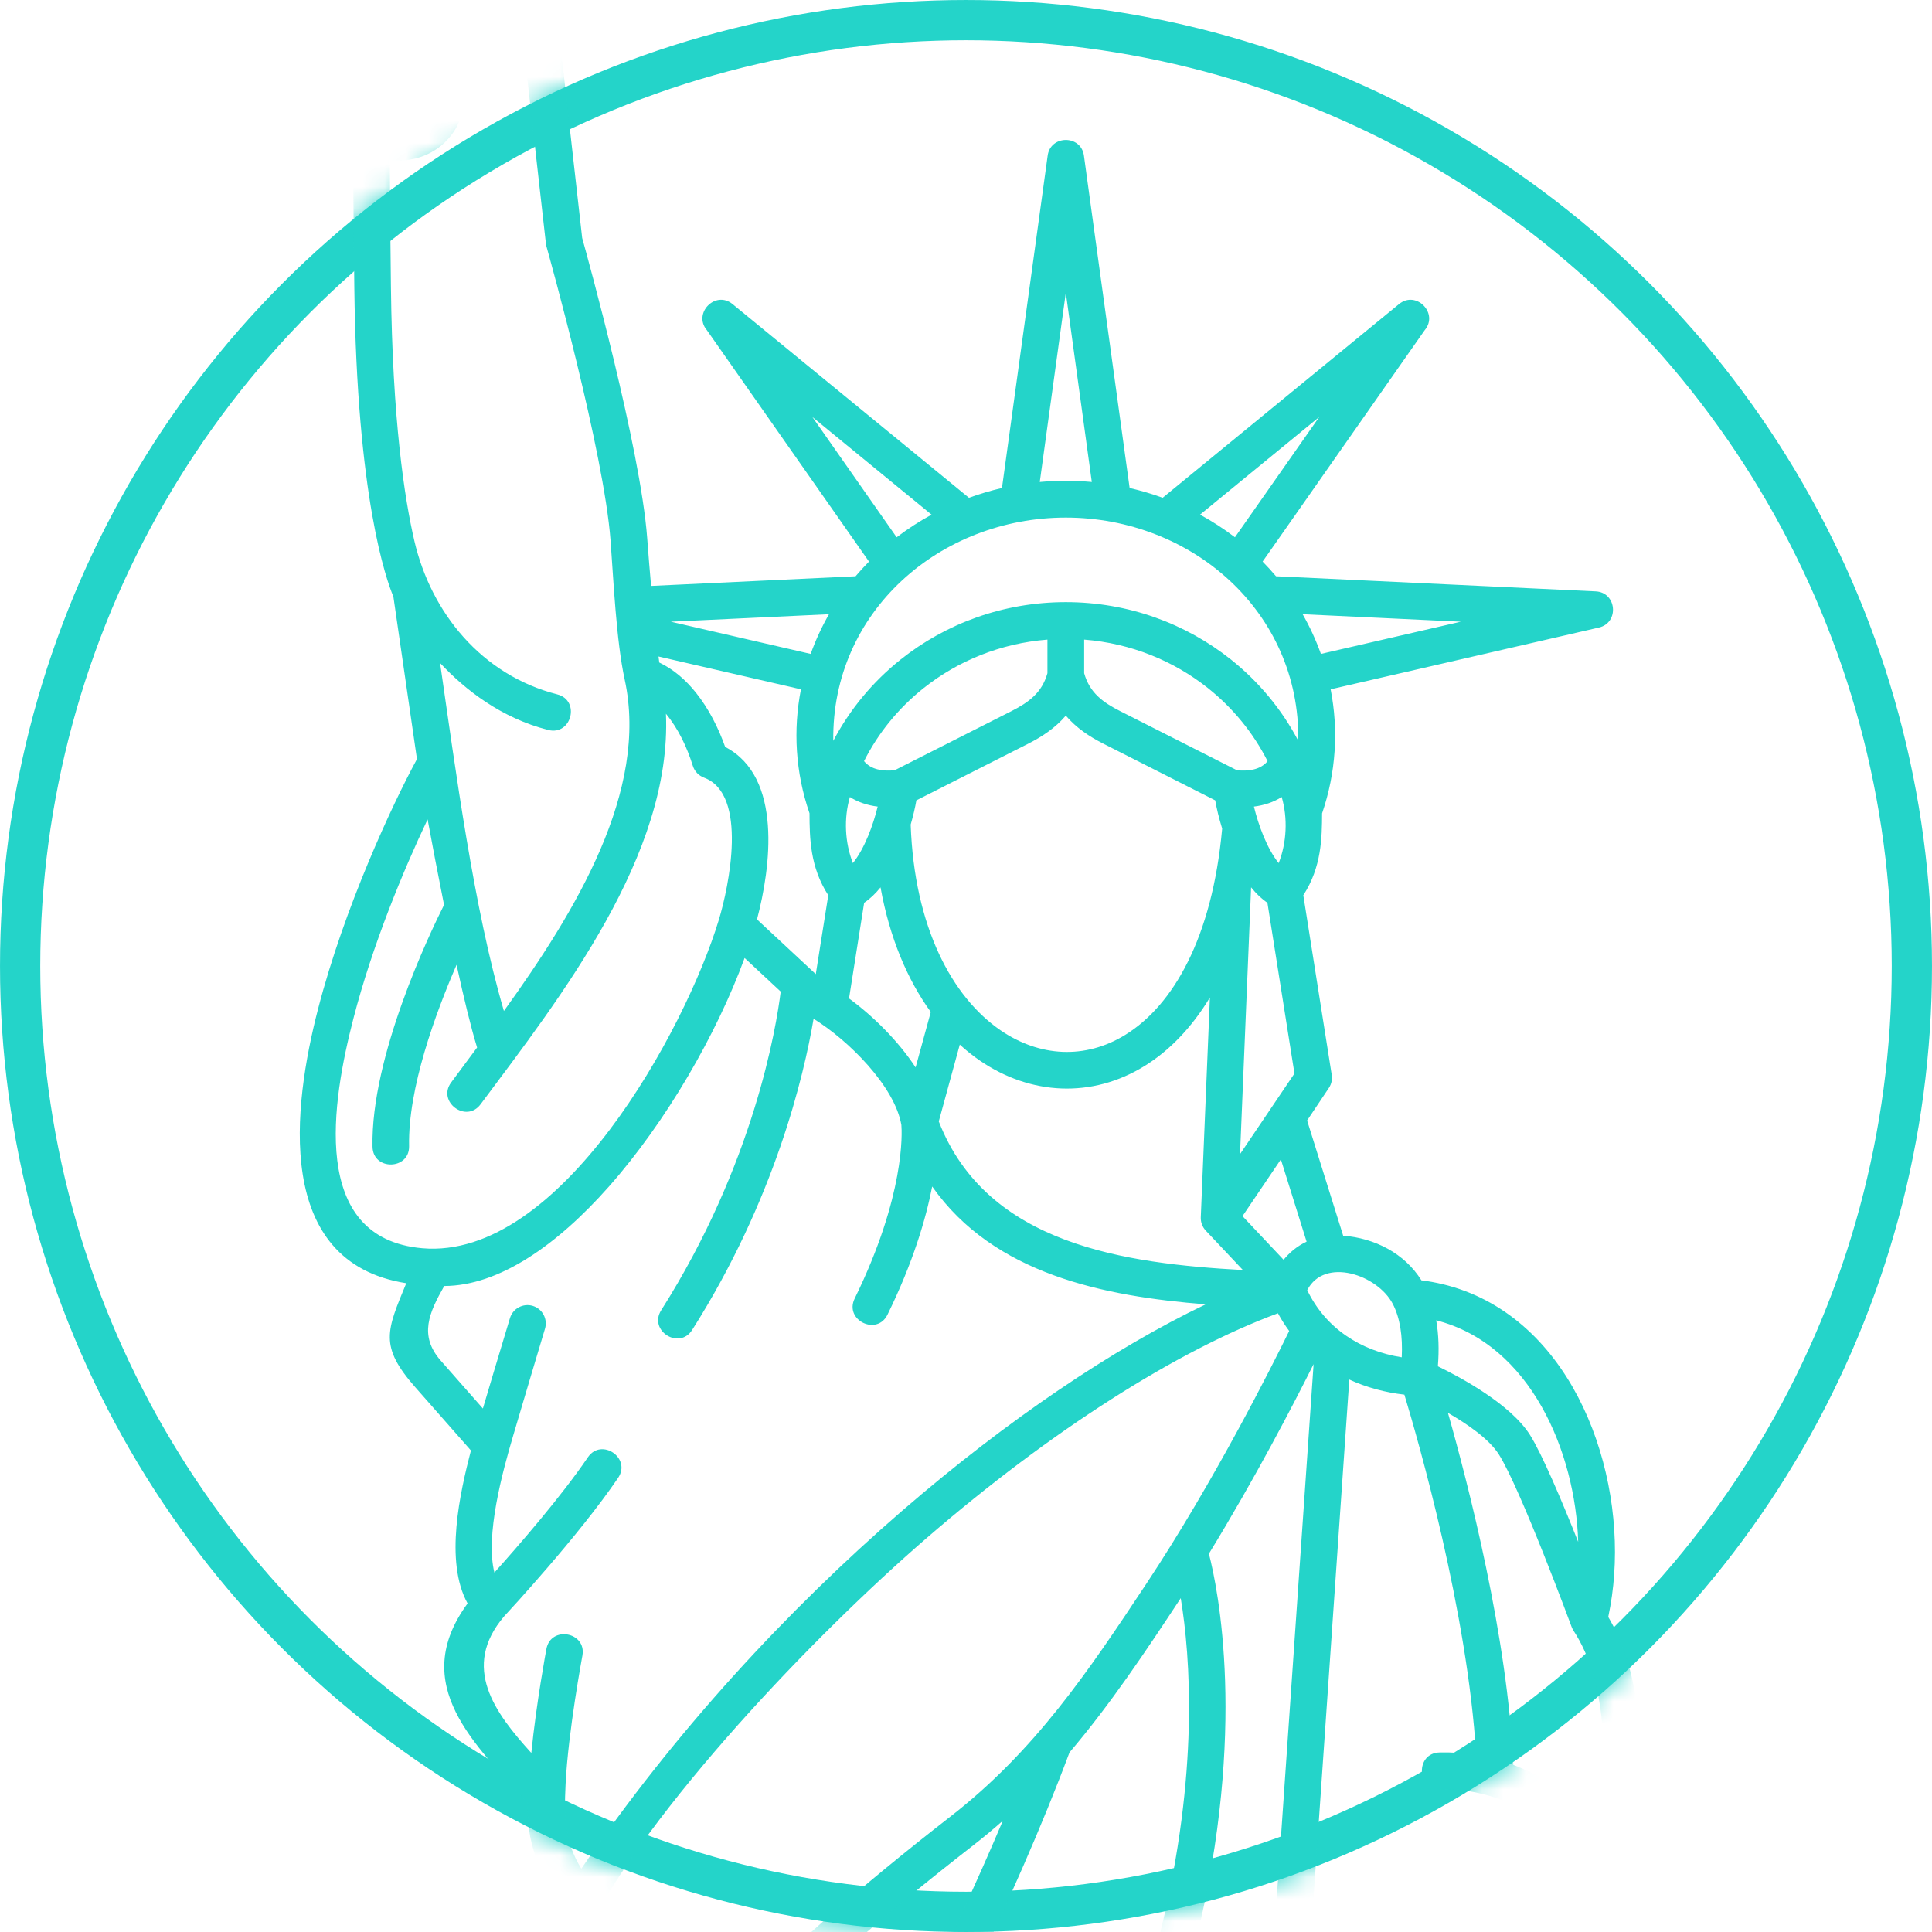
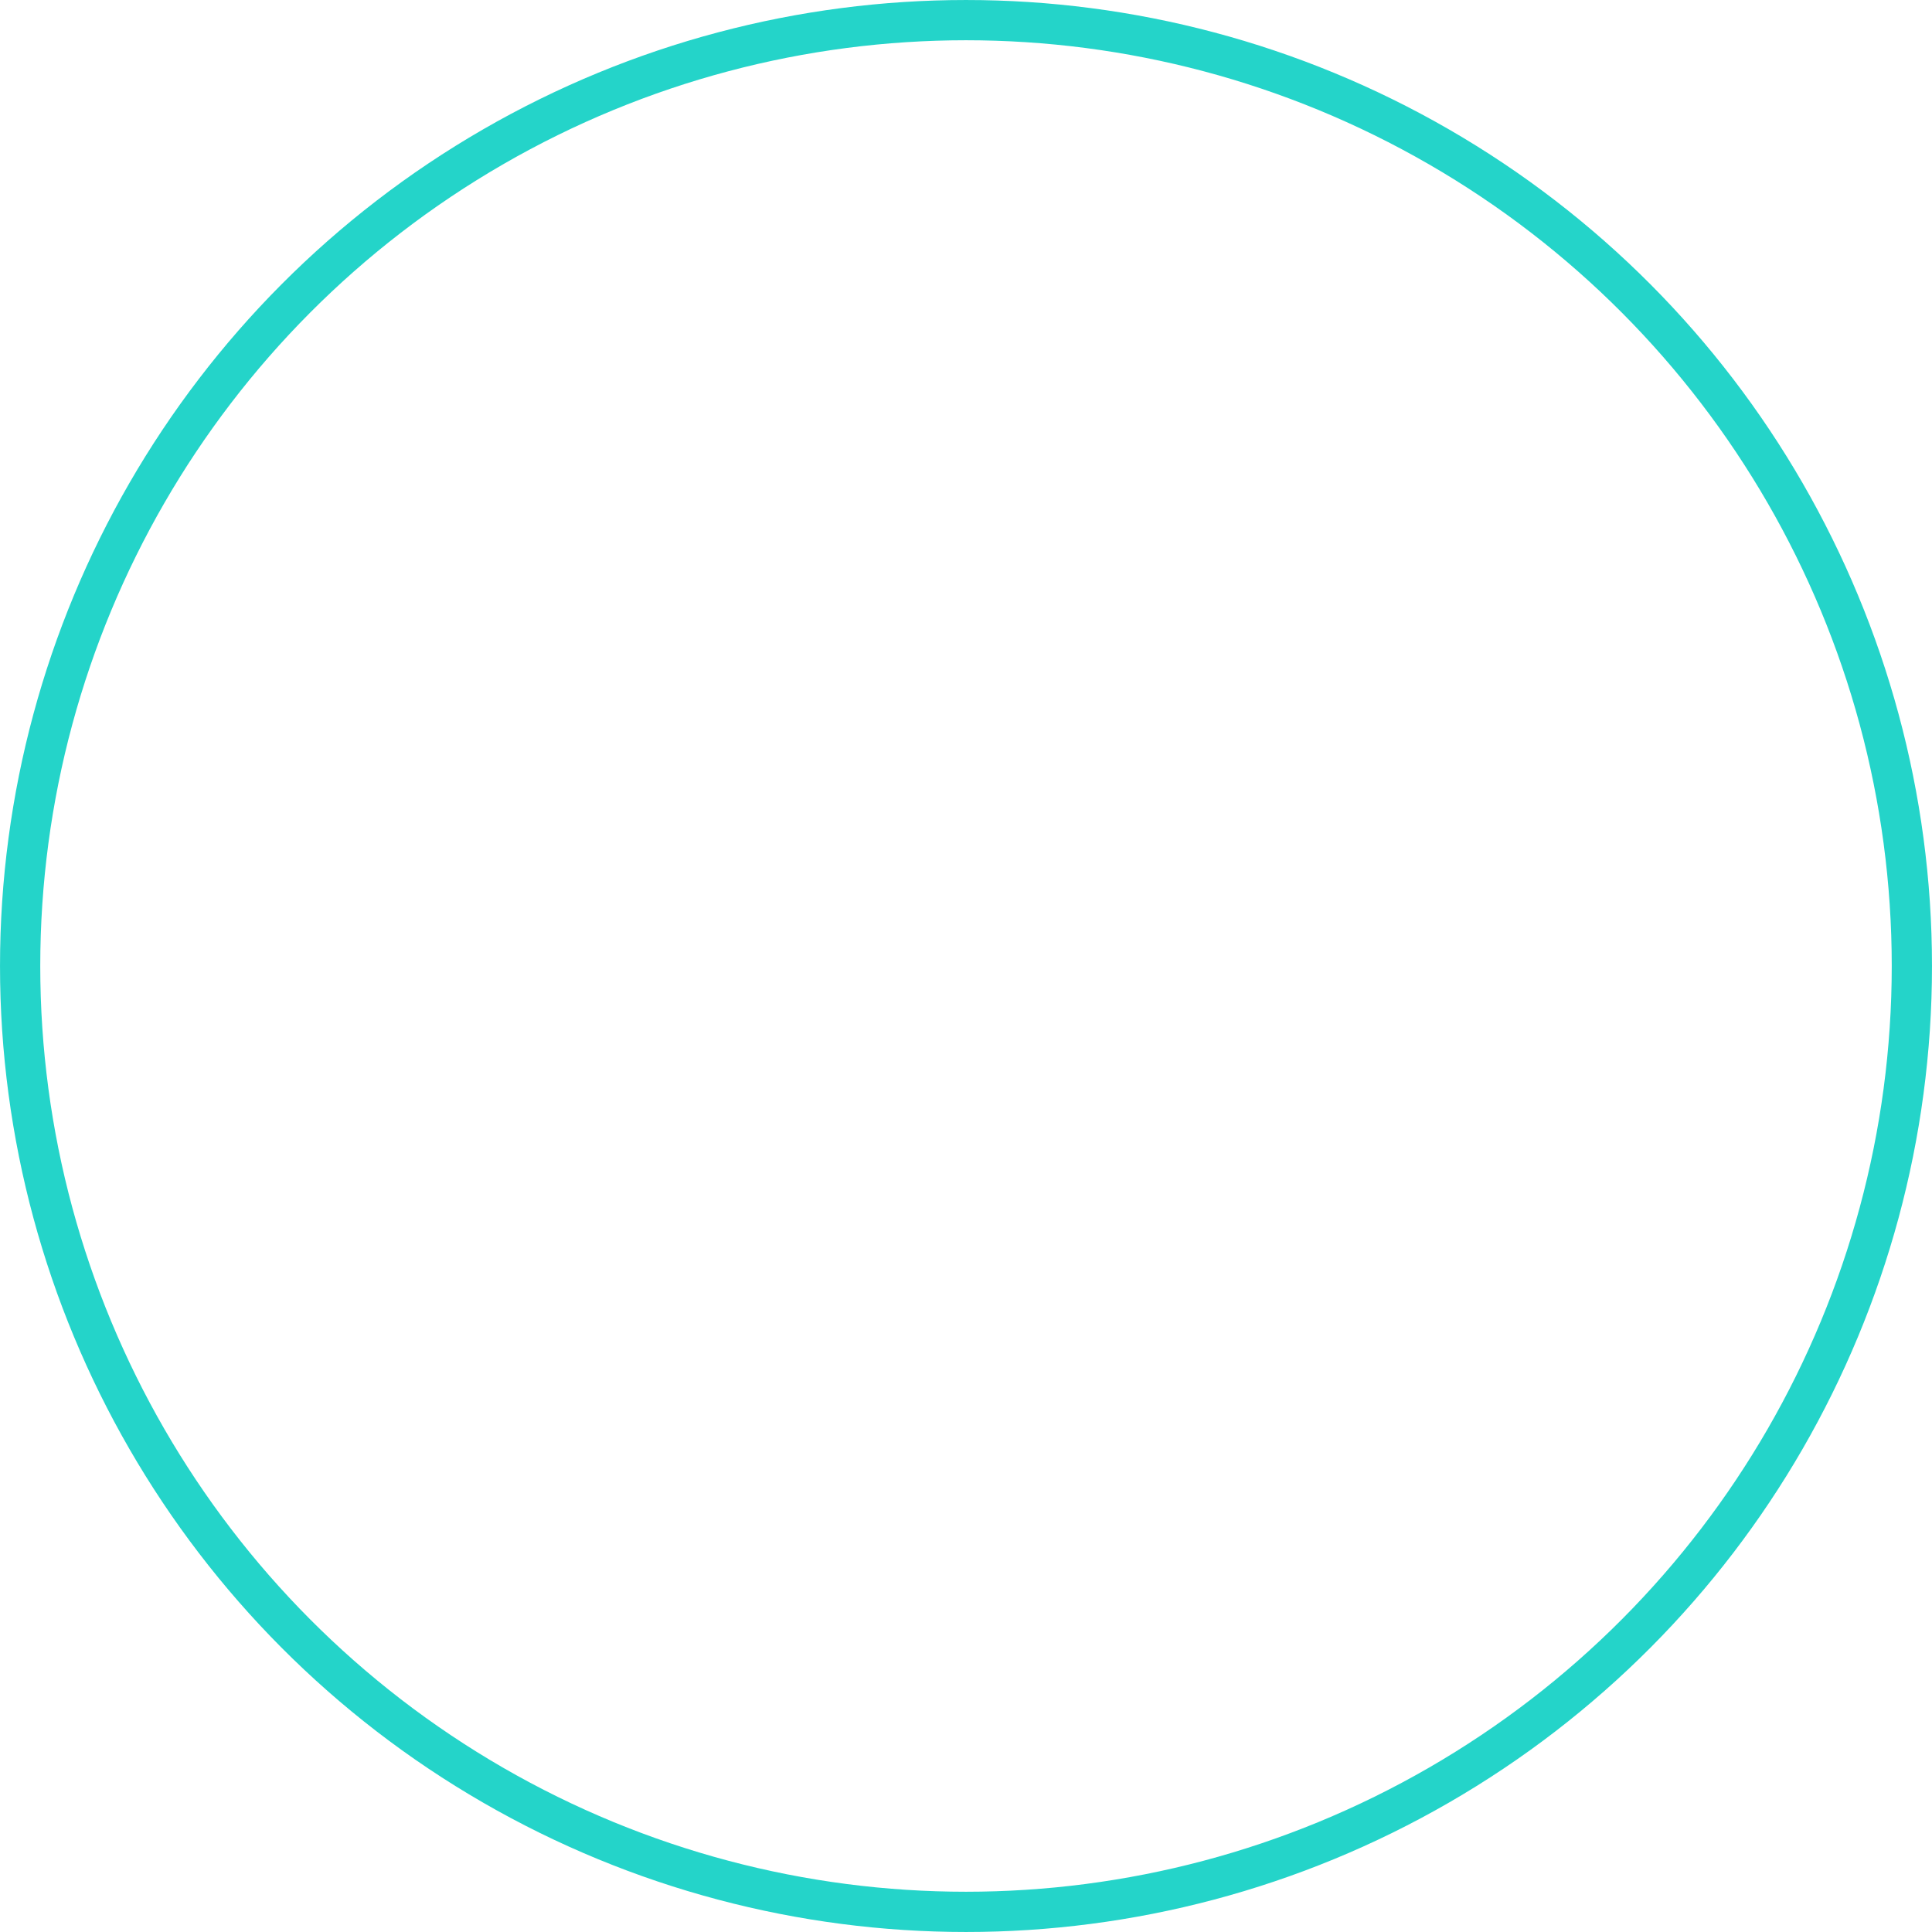
<svg xmlns="http://www.w3.org/2000/svg" xmlns:xlink="http://www.w3.org/1999/xlink" width="88px" height="88px" viewBox="0 0 88 88" version="1.1">
  <title>编组备份 6</title>
  <defs>
-     <circle id="path-1" cx="44" cy="44" r="44" />
-   </defs>
+     </defs>
  <g id="中文" stroke="none" stroke-width="1" fill="none" fill-rule="evenodd">
    <g id="编组备份">
      <mask id="mask-2" fill="white">
        <use xlink:href="#path-1" />
      </mask>
      <circle stroke="#24D4C9" stroke-width="1.833" cx="44" cy="44" r="43.083" />
      <path d="M14.222,216.018 L82.578,216.018 L82.578,209.656 L14.222,209.656 L14.222,216.018 Z M48.546,23.575 C42.827,23.575 37.874,27.848 37.955,33.744 C38.708,32.31 39.757,31.049 41.025,30.039 C43.074,28.407 45.694,27.426 48.546,27.426 C51.397,27.426 54.017,28.407 56.066,30.039 C57.333,31.049 58.383,32.31 59.136,33.744 C59.217,27.848 54.264,23.575 48.546,23.575 L48.546,23.575 Z M10.486,-20.76 C14.216,-20.655 22.112,-20.367 25.52,-20.761 C25.814,-20.793 26.005,-21.017 26.005,-21.311 C25.964,-22.456 25.731,-23.872 25.603,-25.04 L10.403,-25.04 C10.275,-23.871 10.042,-22.458 10.001,-21.311 C10.001,-21.015 10.189,-20.794 10.486,-20.76 L10.486,-20.76 Z M16.204,-26.713 L19.802,-26.714 L19.802,-28.197 C18.643,-27.895 17.363,-27.917 16.204,-28.253 L16.204,-26.713 Z M14.658,-19.083 L14.658,-16.688 C14.658,-16.442 14.862,-16.238 15.108,-16.238 L21.101,-16.238 C21.347,-16.238 21.551,-16.441 21.551,-16.688 L21.551,-19.083 L14.658,-19.083 Z M13.778,-14.194 C13.524,-14.022 13.63,-13.094 13.69,-12.838 L17.35,-13.374 C17.796,-13.586 17.532,-14.379 16.843,-14.554 L13.778,-14.194 Z M13.839,-10.863 C13.4,-10.584 13.62,-9.426 14.08,-9.242 L18.746,-9.187 C18.862,-9.537 18.933,-10.22 18.743,-10.53 L15.829,-10.978 L13.839,-10.863 Z M15.04,-5.173 C15.04,-5.701 15.218,-6.19 15.842,-6.217 L18.107,-6.507 C18.248,-6.535 18.66,-7.51 17.925,-7.528 L14.258,-7.571 C13.924,-6.745 14.606,-5.793 15.04,-5.173 L15.04,-5.173 Z M16.713,-4.646 L16.713,4.265 C16.713,6.106 19.496,6.106 19.496,4.265 L19.496,-5.555 C19.199,-5.175 18.785,-4.905 18.284,-4.849 L16.713,-4.646 Z M78.201,122.897 C83.102,120.429 84.361,116.83 85.222,111.319 L81.441,117.78 C81.235,118.131 80.812,118.276 80.443,118.144 L77.542,117.222 L78.201,122.897 Z M75.12,87.497 L78.138,82.474 C76.955,81.335 75.929,80.379 74.696,79.432 C74.751,81.33 74.536,83.241 74.296,84.918 C74.66,85.706 74.929,86.579 75.12,87.497 L75.12,87.497 Z M63.848,61.824 C63.896,60.86 63.771,60.027 63.437,59.387 C62.746,58.065 60.334,57.241 59.542,58.763 C60.377,60.503 61.974,61.528 63.848,61.824 L63.848,61.824 Z M71.884,70.23 C71.141,68.365 70.24,66.231 69.683,65.351 C68.801,63.962 66.555,62.749 65.493,62.233 C65.553,61.486 65.531,60.784 65.417,60.139 C69.721,61.238 71.763,66.161 71.884,70.23 L71.884,70.23 Z M94.652,87.342 C95.211,87.819 95.798,88.521 96.312,89.066 L98.627,85.112 L97.595,82.311 L94.652,87.342 Z M86.576,97.84 C85.763,96.658 85.264,95.138 86.799,94.281 C86.05,93.194 86.428,92.077 87.596,91.537 C86.429,89.772 88.033,87.965 90.17,88.696 L91.153,89.031 C90.978,87.776 91.78,86.597 93.113,86.668 L96.523,80.842 L83.543,76.715 L75.467,90.159 C75.611,92.423 75.43,94.764 75.154,96.674 L76.816,110.979 L78.561,111.534 L86.576,97.84 Z M88.888,101.754 L87.603,99.385 L79.663,112.953 C79.457,113.304 79.035,113.448 78.665,113.317 L77.027,112.796 L77.331,115.405 L80.339,116.362 L88.888,101.754 Z M94.049,95.193 C94.724,96.056 93.41,97.084 92.735,96.22 L91.033,94.034 C90.42,93.732 89.695,93.269 89.078,93.058 C88.4,92.826 87.634,93.007 88.619,93.775 C88.658,93.804 88.693,93.837 88.725,93.872 L90.256,95.346 C90.311,95.399 90.356,95.458 90.394,95.52 L92.262,98.28 C92.52,98.661 92.42,99.18 92.04,99.438 C91.659,99.696 91.141,99.597 90.882,99.215 L89.087,96.563 C88.826,96.402 88.255,96.05 87.783,95.766 C87.459,95.57 87.399,96.091 87.563,96.331 L88.892,98.265 L90.581,101.368 C90.738,101.657 90.707,101.998 90.53,102.25 L89.823,103.457 L90.469,103.291 C90.644,103.211 91.506,102.772 92.25,101.666 C92.749,100.926 93.291,99.877 93.783,98.924 C94.233,98.05 94.647,97.251 94.99,96.759 C96.2,95.029 96.635,93.919 96.64,93.075 C96.644,92.331 96.267,91.693 95.808,90.965 L93.755,88.791 C92.752,87.727 92.49,88.705 93.177,89.593 C93.935,90.579 94.793,91.54 95.596,92.495 C96.299,93.332 95.025,94.405 94.321,93.567 L92.329,91.199 L89.634,90.279 C88.474,89.883 88.826,90.744 89.599,91.089 L91.332,91.862 C91.469,91.924 91.582,92.017 91.665,92.131 L94.049,95.193 Z M28.454,30.955 C28.07,29.192 27.945,26.433 27.81,24.625 C27.509,20.589 25.011,11.655 24.895,11.242 C24.881,11.194 24.871,11.143 24.865,11.091 L23.455,-1.423 C23.434,-1.572 23.455,-1.73 23.521,-1.878 C24.571,-4.195 24.274,-7.184 23.171,-9.429 L21.796,-12.269 L19.422,-14.26 C18.756,-13.146 20.112,-11.494 20.866,-10.771 C21.051,-10.618 21.169,-10.386 21.169,-10.126 L21.169,-2.145 L21.169,4.265 C21.169,6.209 19.597,7.495 17.751,7.294 C17.763,8.983 17.781,10.902 17.806,13.062 C17.877,19.137 18.425,22.706 18.874,24.636 C19.636,27.91 21.941,30.749 25.38,31.627 C26.446,31.898 26.035,33.52 24.969,33.249 C22.834,32.705 21.197,31.429 20.045,30.2 C20.755,35.092 21.575,41.351 22.952,46.048 C26.223,41.505 29.557,36.028 28.454,30.955 L28.454,30.955 Z M32.741,41.901 C31.217,46.916 25.504,57.408 19.231,56.855 C14.061,56.4 15.13,50.137 16.098,46.391 C16.964,43.039 18.372,39.646 19.477,37.322 C19.682,38.428 19.942,39.803 20.226,41.216 C19.587,42.488 16.88,48.131 16.968,52.234 C16.989,53.331 18.656,53.299 18.634,52.202 C18.578,49.576 19.838,46.154 20.796,43.946 C21.121,45.437 21.448,46.794 21.731,47.713 L20.55,49.304 C19.897,50.185 21.237,51.179 21.89,50.298 C25.563,45.379 30.606,38.937 30.333,32.51 C30.904,33.206 31.289,34.029 31.558,34.885 C31.639,35.143 31.833,35.335 32.069,35.422 C34.089,36.171 33.198,40.395 32.741,41.901 L32.741,41.901 Z M26.478,85.118 C25.718,83.884 25.688,82.801 25.761,81.274 C25.877,78.88 26.527,75.419 26.528,75.408 C26.721,74.328 25.08,74.034 24.887,75.114 C24.885,75.123 24.427,77.564 24.201,79.844 C22.537,78.015 20.991,75.937 22.961,73.623 C23.18,73.388 26.383,69.926 28.154,67.315 C28.768,66.408 27.389,65.473 26.775,66.38 C25.563,68.166 23.606,70.416 22.519,71.628 C22.096,69.936 22.888,67.037 23.368,65.413 C23.728,64.195 24.486,61.637 24.823,60.523 C24.957,60.082 24.708,59.616 24.268,59.482 C23.828,59.349 23.362,59.597 23.228,60.038 C22.685,61.835 22.272,63.217 21.995,64.156 L20.077,61.977 C19.066,60.829 19.55,59.782 20.234,58.576 C22.729,58.568 25.378,56.711 27.731,54.051 C30.348,51.092 32.646,47.098 33.916,43.635 L35.56,45.165 C35.361,46.773 34.35,53.007 30.116,59.681 C29.528,60.609 30.94,61.505 31.527,60.577 C35.287,54.651 36.616,49.003 37.058,46.403 C38.652,47.386 40.751,49.476 41.057,51.241 C41.084,51.575 41.234,54.437 38.929,59.147 C38.447,60.133 39.944,60.865 40.425,59.88 C41.587,57.507 42.171,55.526 42.46,54.044 C45.275,58.043 50.275,59.045 54.917,59.411 C50.73,61.415 45.889,64.665 41.1,68.807 C35.875,73.325 30.695,78.918 26.478,85.118 L26.478,85.118 Z M36.925,29.785 C37.148,29.162 37.427,28.557 37.759,27.977 L30.552,28.317 L36.925,29.785 Z M42.432,23.442 L37.002,18.993 L40.841,24.472 C41.341,24.092 41.872,23.746 42.432,23.442 L42.432,23.442 Z M49.73,21.954 L48.546,13.331 L47.36,21.954 C47.751,21.918 48.146,21.9 48.546,21.9 C48.945,21.9 49.34,21.919 49.73,21.954 L49.73,21.954 Z M56.25,24.472 L60.089,18.993 L54.66,23.441 C55.219,23.745 55.751,24.091 56.25,24.472 L56.25,24.472 Z M60.166,29.785 L66.54,28.317 L59.334,27.977 C59.665,28.557 59.943,29.162 60.166,29.785 L60.166,29.785 Z M38.848,39.314 C39.387,38.641 39.773,37.577 39.977,36.739 C39.505,36.681 39.078,36.536 38.711,36.304 C38.43,37.268 38.48,38.377 38.848,39.314 L38.848,39.314 Z M58.38,36.304 C57.995,36.546 57.565,36.683 57.114,36.739 C57.318,37.576 57.704,38.642 58.242,39.314 C58.61,38.378 58.661,37.267 58.38,36.304 L58.38,36.304 Z M49.382,29.133 L49.382,30.664 C49.633,31.554 50.231,31.99 51.028,32.394 L56.346,35.087 C56.841,35.127 57.4,35.081 57.736,34.67 C57.087,33.382 56.158,32.249 55.027,31.347 C53.467,30.104 51.518,29.301 49.382,29.133 L49.382,29.133 Z M39.356,34.669 C39.683,35.066 40.205,35.13 40.745,35.087 L46.064,32.394 C46.86,31.989 47.458,31.554 47.709,30.664 L47.709,29.133 C45.574,29.301 43.625,30.104 42.064,31.347 C40.932,32.249 40.004,33.381 39.356,34.669 L39.356,34.669 Z M41.48,37.559 C41.595,37.161 41.682,36.784 41.74,36.455 L46.815,33.884 C47.476,33.55 48.061,33.161 48.546,32.596 C49.031,33.161 49.616,33.55 50.276,33.884 L55.351,36.455 C55.416,36.821 55.521,37.267 55.668,37.741 C55.214,42.731 53.428,45.793 51.258,47.134 C49.421,48.269 47.34,48.136 45.576,46.93 C43.368,45.418 41.646,42.231 41.48,37.559 L41.48,37.559 Z M56.613,57.849 C51.252,57.55 44.953,56.708 42.76,51.079 L43.717,47.58 C44.013,47.851 44.319,48.094 44.634,48.31 C46.941,49.888 49.739,50.034 52.134,48.554 C53.242,47.869 54.263,46.834 55.109,45.435 L54.694,55.445 C54.685,55.678 54.772,55.892 54.919,56.05 L56.613,57.849 Z M56.482,52.568 L58.961,48.896 L57.729,41.12 C57.459,40.939 57.211,40.698 56.986,40.417 L56.482,52.568 Z M59.537,51.036 L61.18,56.284 C62.609,56.393 63.973,57.082 64.744,58.318 C65.07,58.358 65.391,58.417 65.707,58.492 C71.359,59.848 73.896,66.412 73.524,71.711 C73.479,72.364 73.388,73.014 73.254,73.651 C73.892,74.729 74.278,75.943 74.49,77.217 C76.214,78.417 77.499,79.532 79.02,81.006 L82.452,75.292 C82.661,74.941 83.087,74.801 83.456,74.937 L98.021,79.569 C98.276,79.65 98.464,79.843 98.551,80.076 L100.331,84.903 C100.427,85.166 100.383,85.446 100.237,85.662 L97.444,90.434 C97.937,91.247 98.313,92.023 98.306,93.083 C98.299,94.255 97.786,95.67 96.357,97.714 C96.087,98.099 95.695,98.858 95.267,99.689 C94.748,100.694 94.177,101.799 93.636,102.601 C93.1,103.399 91.915,104.587 90.954,104.888 L88.638,105.482 L87.359,107.667 C86.616,115.276 85.606,121.297 78.406,124.653 L80.234,140.386 C80.642,143.467 80.958,145.396 81.215,146.953 C81.669,149.72 81.934,151.326 82.191,156.261 C82.202,156.492 82.119,156.706 81.974,156.865 C81.413,157.485 80.789,158.063 80.088,158.523 C80.327,164.743 81.173,173.398 80.886,179.336 C80.801,181.325 78.381,183.862 76.73,184.834 L78.754,207.982 L83.415,207.982 C83.877,207.982 84.251,208.357 84.251,208.818 L84.251,216.018 L91.369,216.018 C91.831,216.018 92.206,216.393 92.206,216.856 L92.206,227.963 C92.206,228.425 91.831,228.8 91.369,228.8 L5.43,228.8 C4.969,228.8 4.594,228.425 4.594,227.963 L4.594,216.856 C4.594,216.393 4.969,216.018 5.43,216.018 L12.549,216.018 L12.549,208.818 C12.549,208.357 12.924,207.982 13.386,207.982 L18.274,207.982 L23.815,195.699 C21.434,184.616 21.237,168.618 24.543,157.723 L23.675,134.632 C19.825,123.287 21.709,120.861 24.546,110.426 C18.669,111.11 19.027,105.135 19.908,101.185 C21.119,95.756 24.165,89.254 25.519,86.657 C24.552,85.356 23.945,83.777 24.046,82.139 C21.667,79.474 18.575,76.752 21.298,73.034 C20.235,71.11 20.958,67.974 21.45,66.067 L18.922,63.195 C17.258,61.305 17.616,60.613 18.505,58.449 C12.43,57.494 13.348,50.365 14.483,45.972 C15.682,41.33 17.88,36.622 18.992,34.576 L17.918,27.174 C17.602,26.426 16.252,22.684 16.139,13.082 C16.11,10.615 16.091,8.46 16.079,6.605 C15.459,6.095 15.04,5.314 15.04,4.265 L15.04,-2.199 C13.954,-3.832 11.862,-6.036 12.72,-8.192 C11.871,-9.07 11.648,-10.641 12.333,-11.677 C11.73,-12.928 11.677,-15.167 13.198,-15.762 C13.062,-16.043 12.985,-16.356 12.985,-16.688 L12.985,-19.083 L10.562,-19.083 C9.222,-19.083 8.195,-20.214 8.344,-21.573 L8.825,-25.966 C8.871,-26.395 9.234,-26.713 9.655,-26.713 L14.531,-26.713 L14.531,-29.032 C13.36,-29.835 12.556,-31.093 12.556,-32.794 C12.556,-33.885 13.053,-34.824 13.586,-35.833 C14.301,-37.186 15.099,-38.695 14.323,-40.657 C14.067,-41.302 14.687,-41.983 15.366,-41.755 C16.379,-41.417 17.391,-40.715 18.097,-39.907 C18.401,-40.239 18.722,-40.54 19.073,-40.82 C19.37,-41.067 19.81,-41.081 20.124,-40.831 C21.483,-39.747 22.308,-38.449 22.798,-37.045 C23.274,-35.686 23.426,-34.241 23.446,-32.804 C23.472,-31.008 22.662,-29.723 21.475,-28.935 L21.475,-26.714 L26.351,-26.715 C26.802,-26.715 27.169,-26.359 27.187,-25.913 L27.662,-21.573 C27.816,-20.231 26.801,-19.083 25.444,-19.083 L23.224,-19.083 L23.224,-16.688 C23.224,-15.706 22.539,-14.847 21.592,-14.621 L23.005,-13.435 C23.106,-13.351 23.183,-13.246 23.233,-13.133 L24.668,-10.167 C25.959,-7.543 26.282,-4.138 25.137,-1.405 L26.517,10.839 C26.752,11.681 29.172,20.416 29.478,24.5 C29.538,25.313 29.599,26.042 29.656,26.688 L38.97,26.248 C39.164,26.019 39.368,25.796 39.582,25.579 L32.195,15.036 C31.552,14.271 32.585,13.212 33.365,13.85 L44.134,22.673 C44.622,22.496 45.124,22.347 45.638,22.228 L47.717,7.106 C47.829,6.143 49.242,6.124 49.372,7.092 L51.453,22.228 C51.967,22.346 52.47,22.495 52.957,22.673 L63.725,13.85 C64.506,13.212 65.538,14.271 64.896,15.036 L57.51,25.579 C57.724,25.795 57.927,26.019 58.121,26.248 L72.681,26.936 C73.645,26.981 73.762,28.369 72.827,28.584 L60.609,31.397 C60.969,33.242 60.859,35.181 60.219,37.049 C60.214,38.166 60.197,39.495 59.364,40.778 L60.653,48.925 C60.695,49.134 60.658,49.359 60.531,49.551 C60.201,50.046 59.87,50.541 59.537,51.036 L59.537,51.036 Z M59.514,56.556 L58.342,52.809 L56.594,55.393 L58.466,57.381 C58.718,57.073 59.06,56.768 59.514,56.556 L59.514,56.556 Z M37.158,44.37 L37.727,40.778 C36.893,39.493 36.877,38.163 36.872,37.045 C36.23,35.182 36.12,33.243 36.482,31.397 L29.994,29.903 L30.029,30.177 C30.676,30.483 31.233,30.967 31.702,31.554 C32.277,32.273 32.721,33.148 33.031,34.023 C35.66,35.38 35.102,39.529 34.48,41.878 L37.158,44.37 Z M39.361,41.12 L38.672,45.477 C39.781,46.29 40.913,47.412 41.705,48.619 L42.396,46.094 C41.34,44.635 40.524,42.733 40.107,40.418 C39.881,40.7 39.632,40.94 39.361,41.12 L39.361,41.12 Z M21.779,-32.785 C21.761,-34.06 21.631,-35.331 21.223,-36.496 C20.898,-37.426 20.388,-38.3 19.604,-39.064 C19.385,-38.85 19.18,-38.62 18.992,-38.377 C19.361,-37.302 19.481,-36.16 19.35,-35.03 C19.226,-33.939 17.566,-34.127 17.69,-35.22 C17.872,-36.787 17.566,-38.275 16.328,-39.312 C16.422,-37.626 15.715,-36.288 15.064,-35.054 C14.632,-34.238 14.229,-33.478 14.229,-32.794 C14.229,-28.716 21.84,-28.483 21.779,-32.785 L21.779,-32.785 Z M24.993,108.665 C25.508,106.37 27.782,97.17 31.982,92.798 C35.595,89.035 39.2,85.925 43.302,82.733 C47.15,79.737 49.555,76.152 52.218,72.132 C55.305,67.471 57.949,62.202 58.721,60.624 C58.534,60.371 58.363,60.103 58.209,59.818 C53.668,61.495 47.91,65.124 42.191,70.07 C37.193,74.392 29.535,82.336 26.595,88.217 C25.151,91.103 22.601,96.767 21.536,101.544 C20.778,104.946 20.164,109.623 24.993,108.665 L24.993,108.665 Z M24.273,130.904 C21.912,122.255 23.925,119.155 26.324,110.244 C27.798,104.775 29.208,98.095 33.185,93.955 C36.75,90.243 40.283,87.202 44.328,84.054 C44.797,83.689 45.246,83.315 45.677,82.933 C43.3,88.57 40.193,94.664 37.07,100.793 C31.683,111.361 26.243,122.035 24.273,130.904 L24.273,130.904 Z M54.506,163.547 C54.81,163.344 55.126,163.147 55.43,162.954 C56.085,162.538 57.509,161.703 60.553,160.104 C64.95,157.794 73.316,152.514 75.308,151.249 C74.201,140.575 68.372,105.749 66.466,94.473 C66.091,95.617 65.594,97.056 64.94,98.813 C63.153,103.621 59.586,105.716 58.46,106.275 L54.506,163.547 Z M31.579,198.408 C29.837,202.642 28.18,206.604 27.603,207.982 L20.107,207.982 L24.528,198.183 C26.174,201.693 29.248,199.536 31.579,198.408 L31.579,198.408 Z M45.564,207.982 L29.416,207.982 C30.95,204.313 35.704,192.908 37.541,188.037 C39.257,183.488 45.253,180.209 50.52,177.579 C50.14,182.569 48.61,200.326 45.564,207.982 L45.564,207.982 Z M60.031,168.729 C59.464,168.482 57.551,167.62 55.28,166.277 C54.044,165.546 55.663,164.758 56.345,164.326 C56.752,164.069 57.757,163.478 60.197,162.181 C60.153,163.816 60.076,166.751 60.031,168.729 L60.031,168.729 Z M67.063,207.982 L47.346,207.982 C50.581,199.095 52.055,179.591 52.258,176.718 C53.374,176.167 54.427,175.643 55.362,175.142 C57.938,173.76 60.006,172.651 60.698,172.116 C61.443,171.54 61.652,171.127 61.665,170.315 C61.692,168.606 61.853,162.627 61.889,161.285 C63.301,160.522 65.034,159.517 66.808,158.457 C66.927,160.546 67.68,162.979 69.632,163.769 C69.124,168.692 66.194,197.851 67.063,207.982 L67.063,207.982 Z M71.282,164.036 C72.638,164.072 74.17,164.445 74.17,166.085 C74.17,167.317 74.517,174.259 74.804,180.049 C74.984,183.68 75.263,187.263 75.58,190.883 L77.075,207.982 L74.915,207.982 L68.738,207.982 C67.839,198.284 70.744,169.262 71.282,164.036 L71.282,164.036 Z M74.046,163.011 L73.673,154.249 C72.216,155.161 70.366,156.308 68.466,157.46 C68.428,159.19 68.76,162.316 71.053,162.359 C72.123,162.359 73.191,162.552 74.046,163.011 L74.046,163.011 Z M78.448,159.298 C77.223,159.766 76.253,159.991 75.612,160.101 C75.709,162.257 75.796,164.413 75.852,166.565 C75.916,168.983 76.343,177.304 76.615,182.884 C77.807,181.933 79.157,180.334 79.218,179.289 L78.448,159.298 Z M78.593,140.73 C77.626,139.216 76.196,138.295 75.168,137.787 C76.053,143.7 76.74,148.689 77.019,151.588 C77.049,151.908 76.914,152.204 76.638,152.38 C76.631,152.384 76.13,152.704 75.298,153.228 C75.371,154.957 75.455,156.69 75.535,158.423 C77.457,158.059 79.138,157.413 80.505,155.992 C80.258,151.427 80.001,149.864 79.567,147.22 C79.215,145.077 78.853,142.887 78.593,140.73 L78.593,140.73 Z M28.358,170.798 C27.317,171.142 26.793,169.559 27.834,169.214 C27.853,169.209 34.358,167.065 36.895,162.639 C38.47,156.768 39.917,151.054 40.808,147.484 C39.148,149.519 37.491,151.448 35.878,153.205 C33.91,155.345 29.141,160.291 25.864,159.16 C22.953,169.666 23.187,184.621 25.403,195.121 C25.69,196.48 25.987,199.001 28.016,198.277 L32.529,196.092 C33.898,192.745 35.209,189.488 35.978,187.449 C38.552,180.626 48.32,177.026 54.577,173.67 C57.08,172.328 59.088,171.25 59.679,170.794 C59.94,170.593 59.639,170.393 59.535,170.334 C59.349,170.256 57.121,169.308 54.43,167.716 C53.334,167.069 52.624,166.559 52.711,165.3 L55.346,127.12 C51.956,132.56 47.688,138.715 43.301,144.354 C42.699,146.82 35.619,175.662 32.344,183.186 C28.814,191.296 26.618,192.042 26.613,192.044 C26.183,192.213 25.698,192 25.53,191.57 C25.362,191.14 25.574,190.656 26.004,190.488 C26.009,190.486 27.566,189.98 30.814,182.518 C32.101,179.561 33.999,173.201 35.852,166.473 C32.606,169.398 28.373,170.793 28.358,170.798 L28.358,170.798 Z M35.068,126.133 C34.966,125.04 36.626,124.884 36.729,125.975 C36.732,126.016 38.161,139.864 32.635,148.241 C32.029,149.156 30.638,148.233 31.242,147.319 C36.44,139.441 35.072,126.171 35.068,126.133 L35.068,126.133 Z M55.064,70.769 C55.471,72.345 56.816,78.804 54.486,88.351 C53.174,93.73 51.77,97.941 50.517,101.697 L50.504,101.734 C49.249,105.501 48.149,108.807 47.461,112.371 C46.074,119.562 44.303,125.008 44.298,125.023 C43.968,126.068 42.379,125.566 42.709,124.52 C42.714,124.505 44.447,119.181 45.821,112.057 C46.523,108.413 47.644,105.045 48.924,101.206 L48.936,101.167 C50.177,97.443 51.57,93.266 52.865,87.958 C54.624,80.75 54.219,75.446 53.781,72.794 C52.196,75.199 50.582,77.626 48.714,79.821 C46.198,86.566 42.392,94.032 38.56,101.552 C32.526,113.39 26.424,125.362 25.34,134.521 L26.204,157.53 C28.016,159.188 33.512,153.322 34.636,152.095 C42.009,144.069 49.928,132.863 55.593,123.537 L59.833,62.135 C58.943,63.913 57.175,67.326 55.064,70.769 L55.064,70.769 Z M67.237,79.937 C66.694,79.848 66.137,79.808 65.568,79.823 C64.472,79.848 64.511,81.516 65.607,81.491 C68.003,81.426 70.698,82.769 72.147,84.671 C74.335,87.543 73.981,93.17 73.484,96.54 C73.472,96.623 73.473,96.704 73.484,96.782 L78.257,137.841 C76.968,136.734 75.601,136.118 74.875,135.842 C72.105,117.578 67.765,92.132 67.52,90.693 C67.111,88.268 64.65,86.788 62.403,86.372 C61.323,86.17 61.017,87.812 62.096,88.014 C63.662,88.288 65.379,89.174 65.824,90.785 C65.655,91.462 65.025,93.802 63.378,98.231 C62.128,101.593 59.932,103.427 58.598,104.281 L61.459,62.837 C62.248,63.2 63.097,63.425 63.968,63.525 C64.6,65.616 66.85,73.431 67.237,79.937 L67.237,79.937 Z M65.952,64.355 C66.879,67.615 68.672,74.564 68.93,80.39 C70.4,80.94 71.728,81.857 72.855,83.017 C73.182,80.056 73.217,76.632 71.665,74.263 C71.633,74.212 71.606,74.158 71.584,74.099 C71.577,74.081 69.258,67.804 68.271,66.247 C67.823,65.542 66.833,64.861 65.952,64.355 L65.952,64.355 Z M6.267,227.126 L90.533,227.126 L90.533,217.693 L6.267,217.693 L6.267,227.126 Z" id="Fill-1" fill="#24D4C9" mask="url(#mask-2)" />
    </g>
  </g>
</svg>